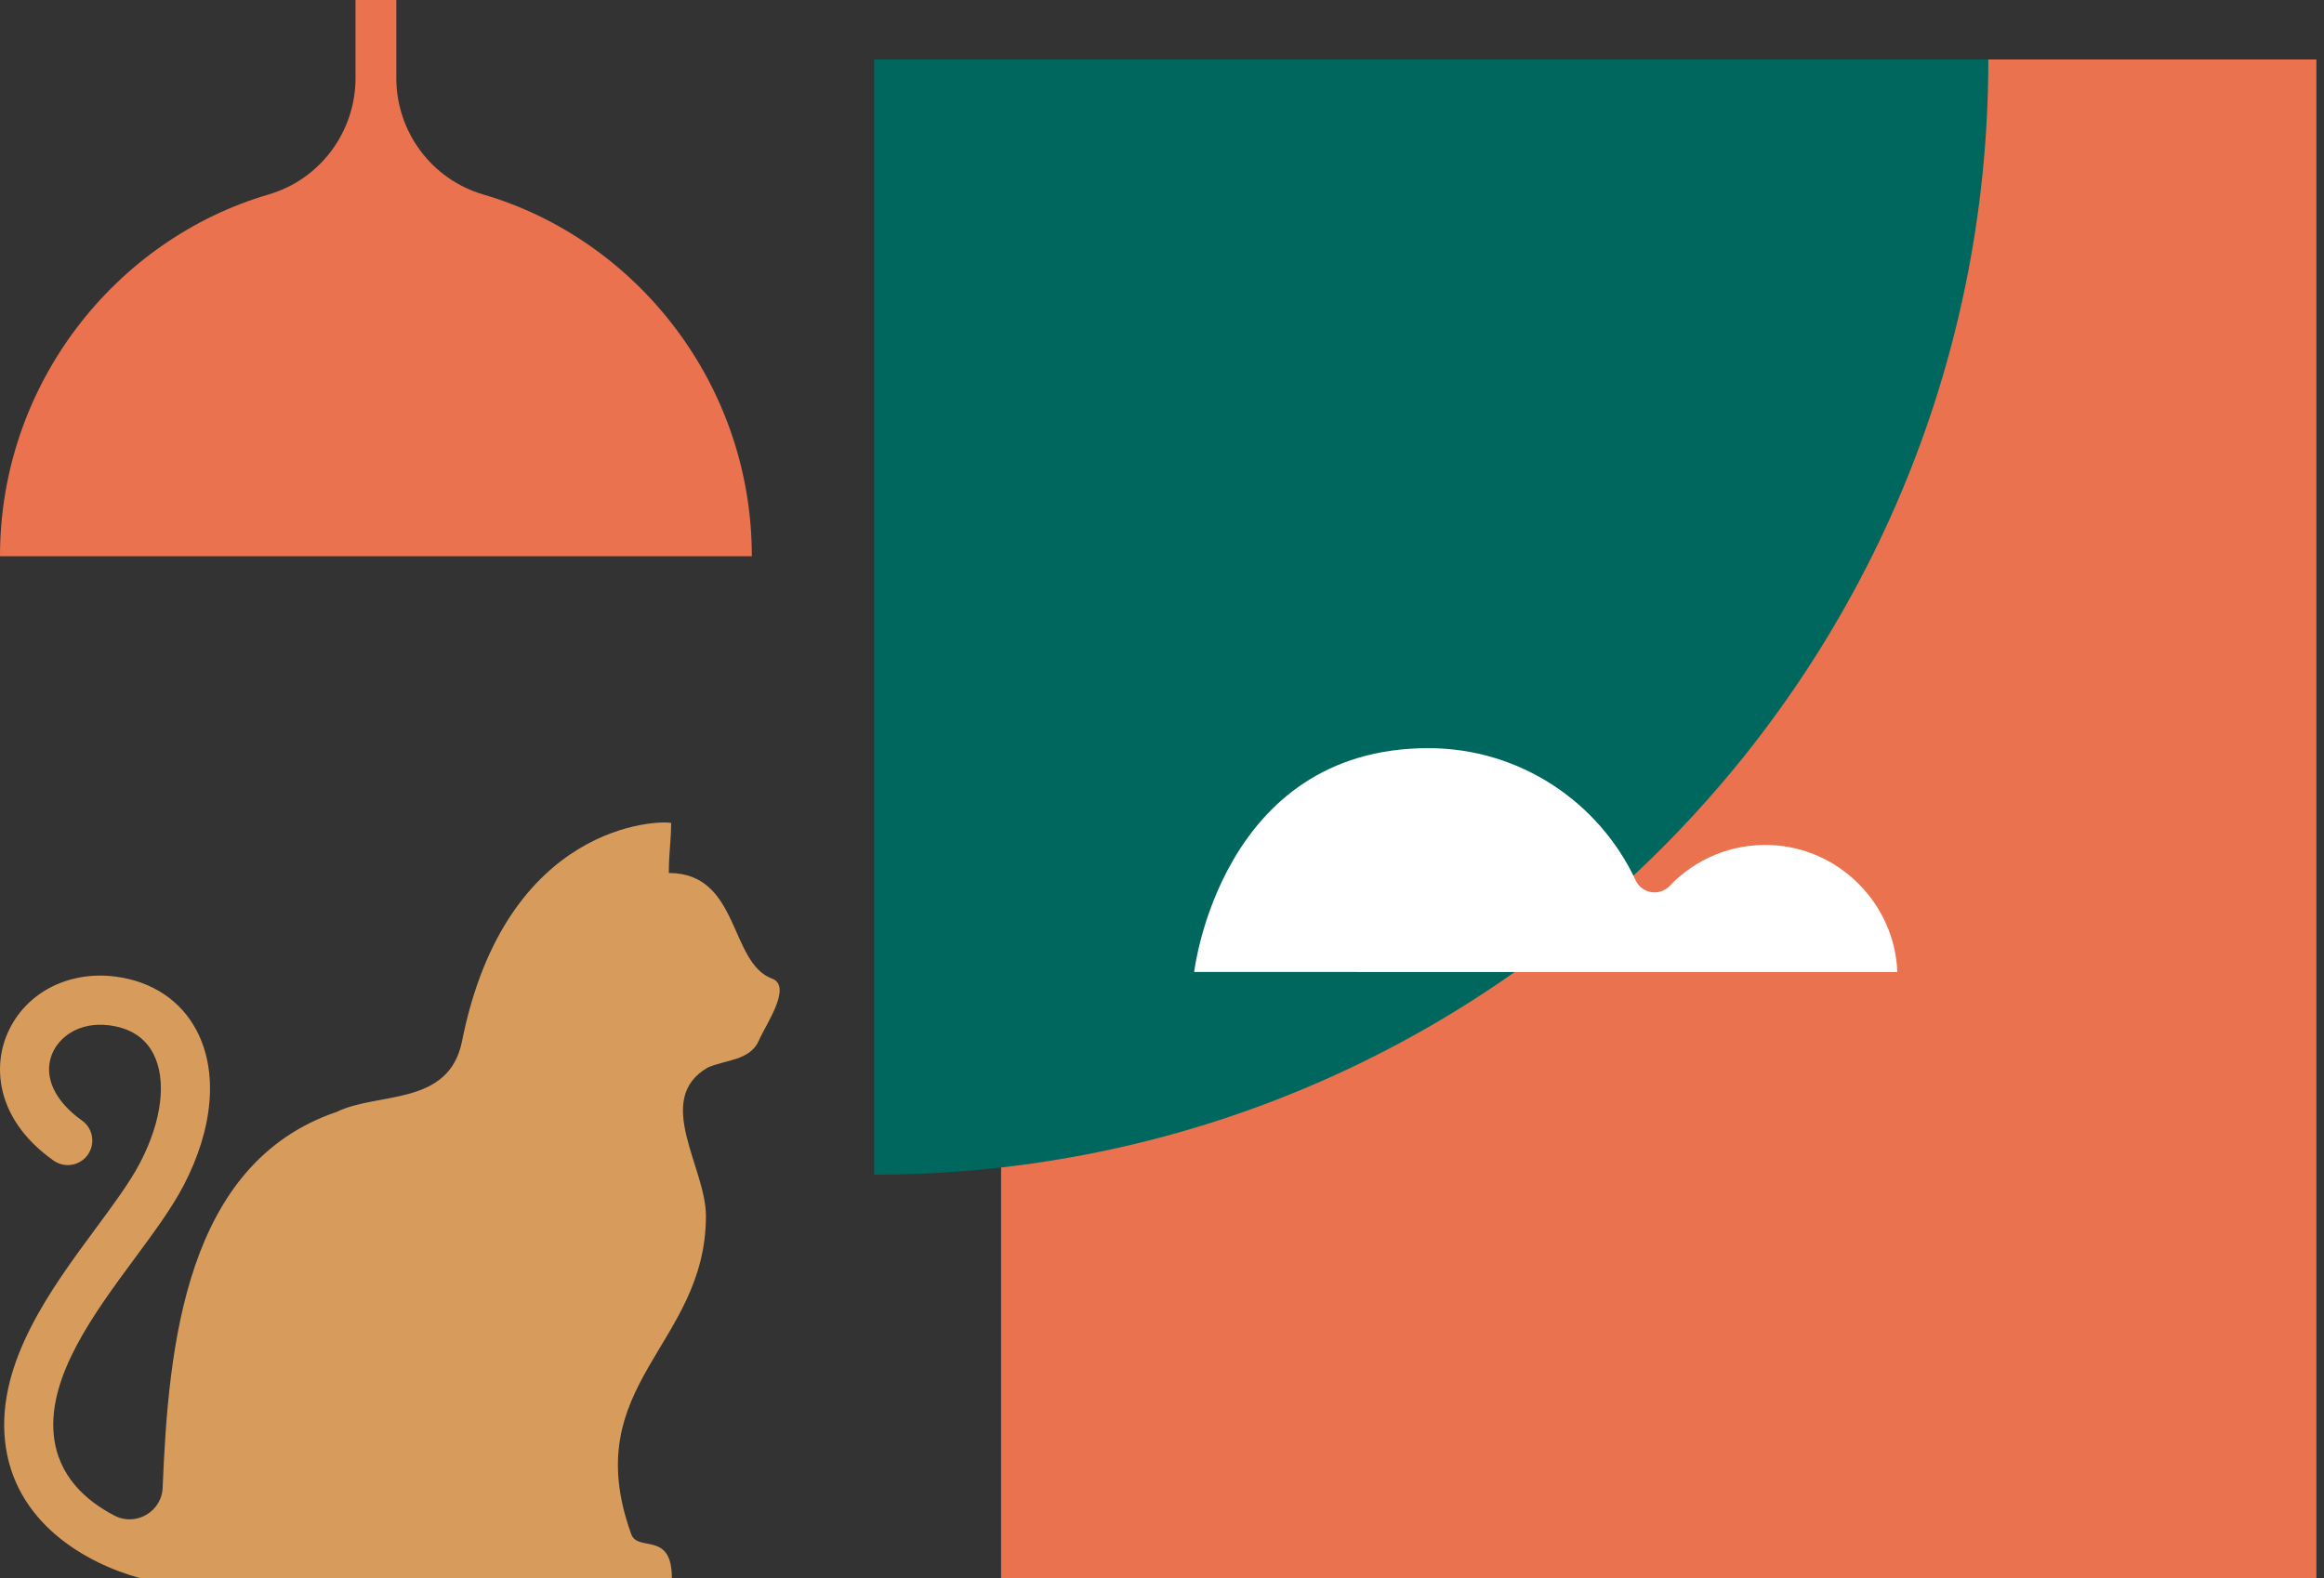
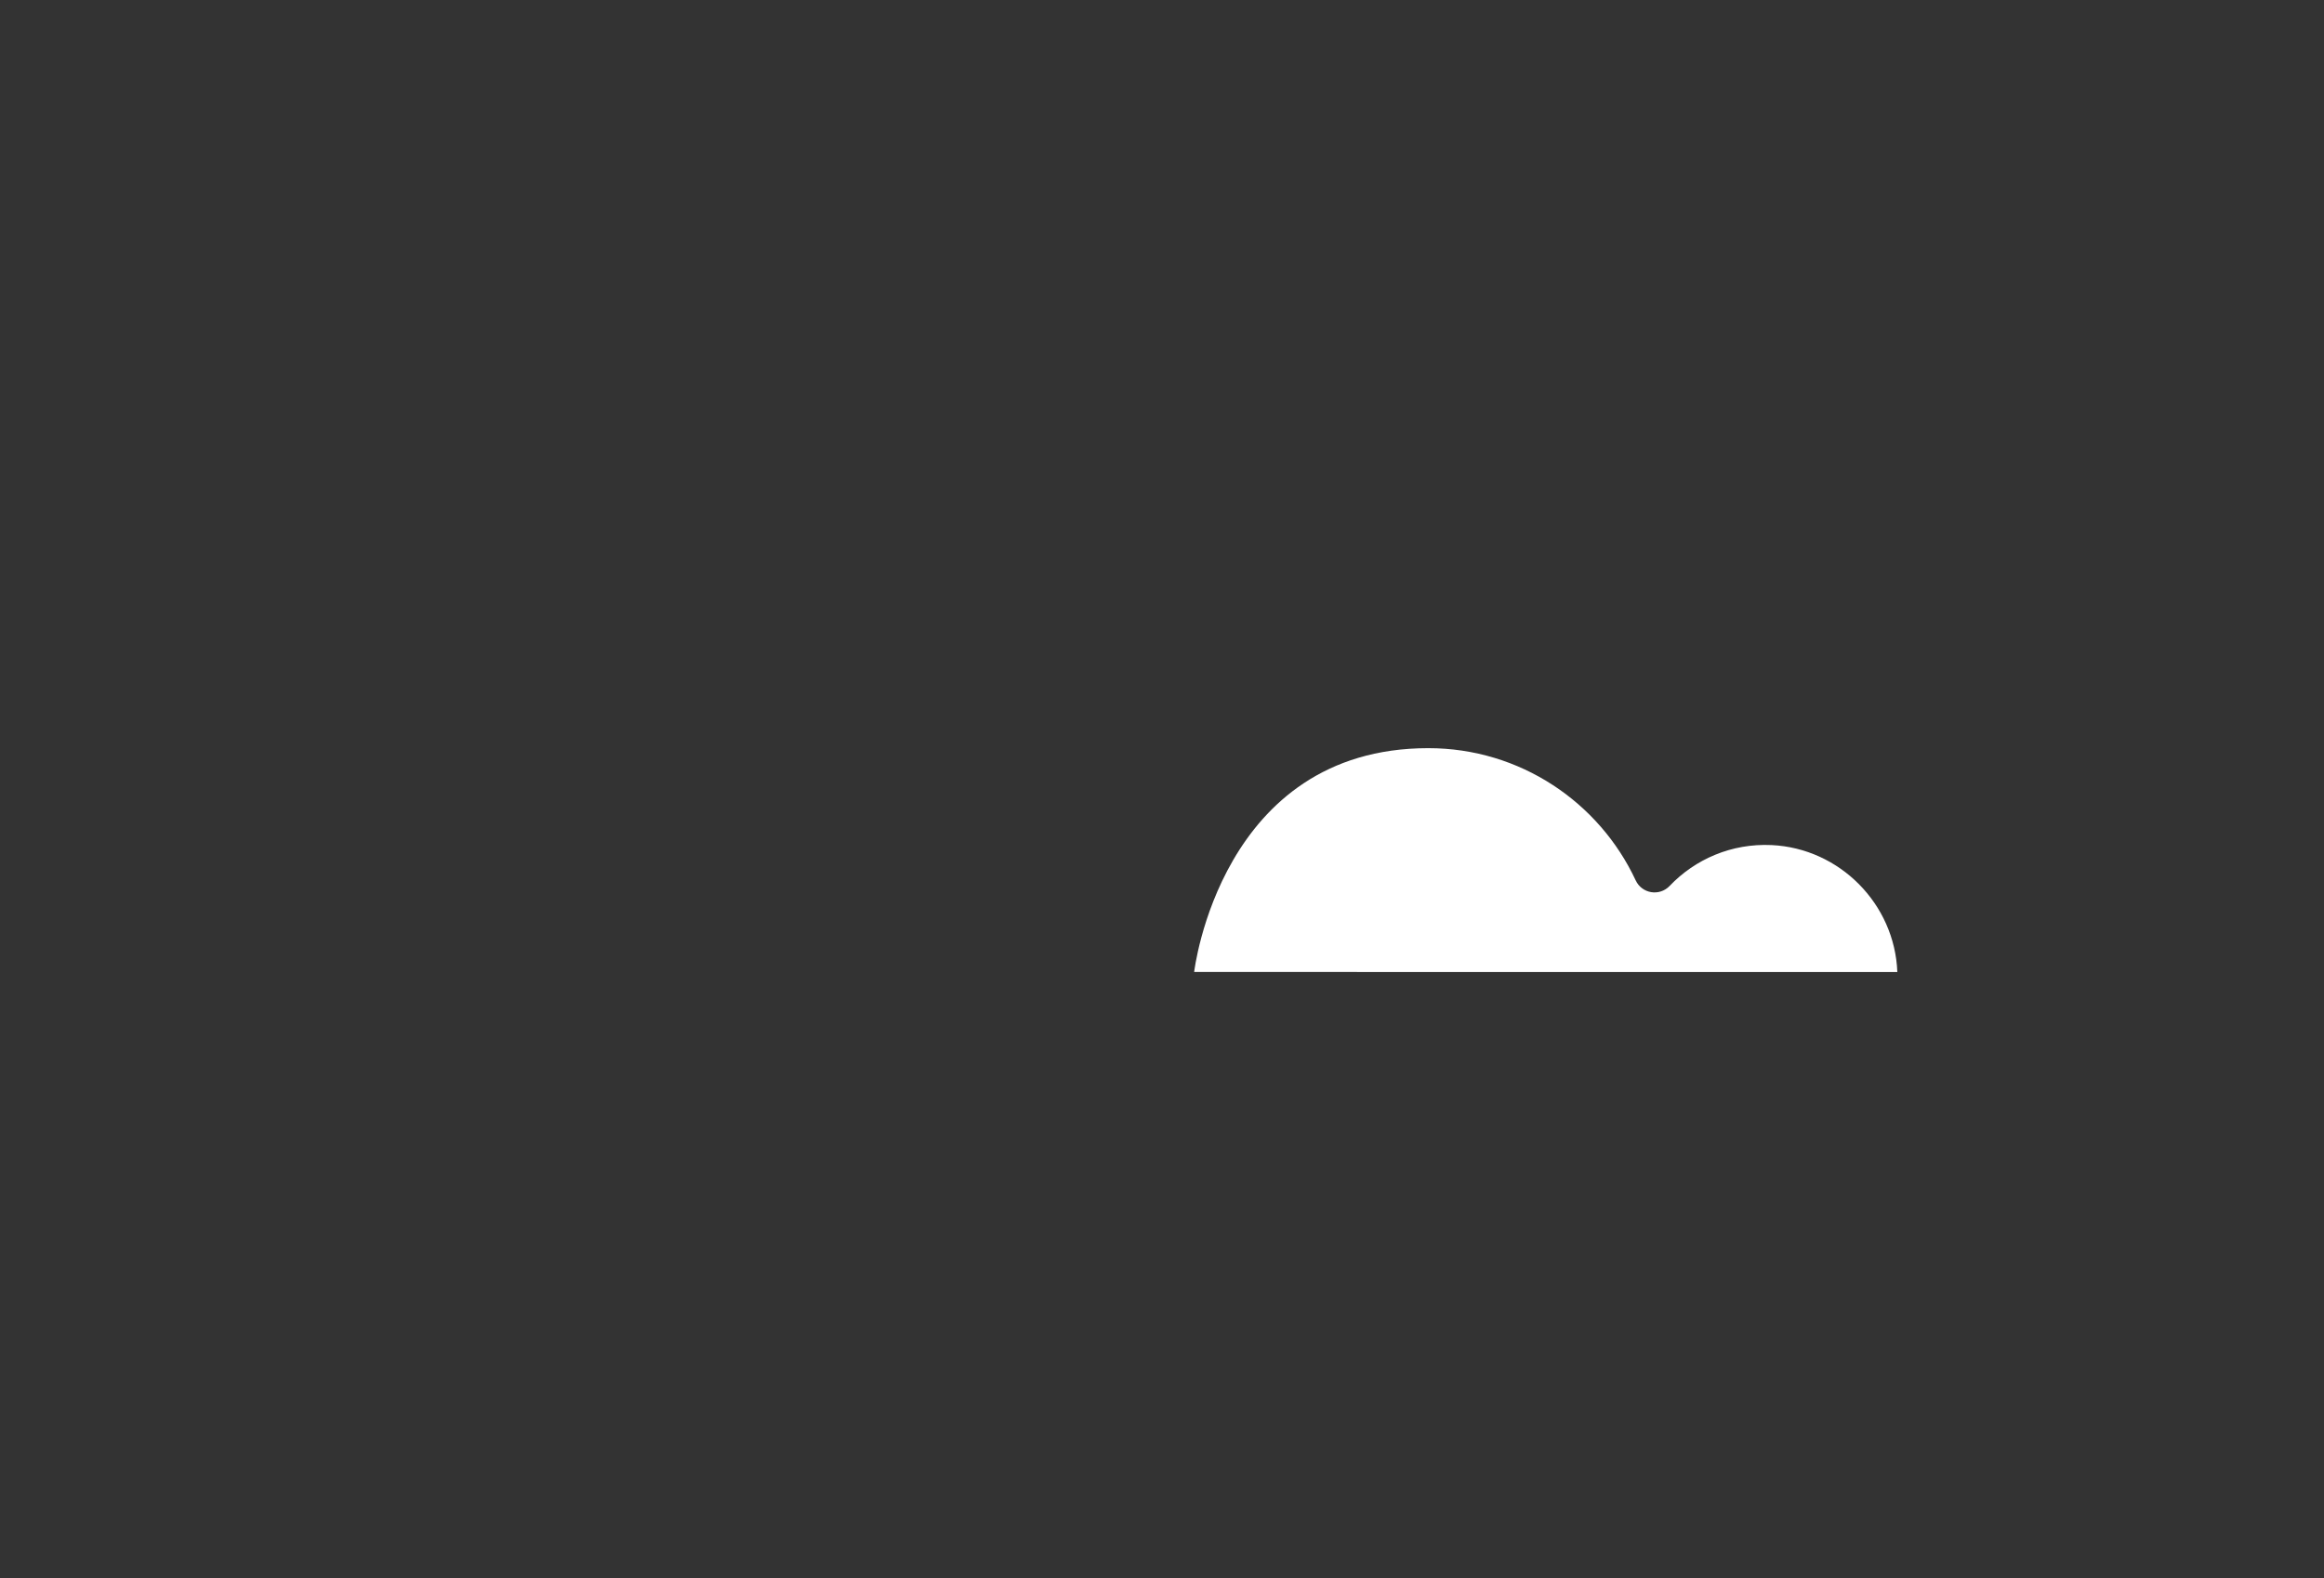
<svg xmlns="http://www.w3.org/2000/svg" width="212" height="144" viewBox="0 0 212 144" fill="none">
  <rect x="0" y="0" width="212" height="144" fill="#333333" stroke="none" />
-   <path d="M211.305 5.426H91.32V144H211.305V5.426Z" fill="#EB724E" />
-   <path d="M181.381 5.426C181.381 61.625 135.875 107.185 79.742 107.185V5.426H181.381Z" fill="#00675F" />
-   <path d="M12.764 144H61.289C61.289 139.563 58.074 141.763 57.541 139.872C52.701 126.262 64.397 122.786 64.397 110.951C64.397 106.512 59.578 100.324 64.551 97.418C66.141 96.69 68.43 96.81 69.238 94.921C69.848 93.497 72.314 89.997 70.422 89.295C66.512 87.842 67.481 79.66 61.012 79.66C61.012 77.74 61.221 76.786 61.221 75.097C60.228 74.84 46.139 74.999 42.148 95.005C40.957 100.981 34.469 99.618 30.719 101.456C16.889 106.147 15.377 122.809 14.842 135.619C14.842 137.883 12.444 139.338 10.436 138.294C7.879 136.966 5.287 134.712 4.906 130.963C4.358 125.56 8.578 119.845 12.305 114.802C14.031 112.465 15.66 110.257 16.742 108.188C19.467 102.967 19.908 97.821 17.951 94.066C16.512 91.303 13.881 89.545 10.541 89.113C6.068 88.538 2.059 90.742 0.557 94.6C-0.658 97.719 -0.158 102.328 4.889 105.902C5.899 106.616 7.295 106.378 8.01 105.367C8.725 104.356 8.484 102.958 7.475 102.242C4.977 100.472 3.951 98.225 4.729 96.229C5.346 94.643 7.205 93.208 9.969 93.56C11.867 93.804 13.217 94.672 13.981 96.137C15.231 98.538 14.779 102.265 12.774 106.11C11.854 107.872 10.324 109.94 8.705 112.132C4.705 117.547 -0.273 124.285 0.451 131.415C1.219 138.961 7.889 142.661 12.762 143.998L12.764 144Z" fill="#D79C5C" />
-   <path d="M36.152 7.116V0H32.432V7.116C32.432 12.022 29.215 16.365 24.512 17.742C10.512 21.84 0 35.069 0 50.757H68.584C68.584 35.069 58.072 21.84 44.072 17.742C39.369 16.365 36.152 12.022 36.152 7.116Z" fill="#EB724E" />
  <path d="M173.078 88.698C172.842 82.482 167.812 77.402 161.605 77.112C157.947 76.942 154.629 78.405 152.312 80.836C151.379 81.813 149.779 81.551 149.207 80.325C145.881 73.204 138.664 68.268 130.295 68.268C111.305 68.268 108.934 88.691 108.934 88.691L173.08 88.697L173.078 88.698Z" fill="white" />
</svg>